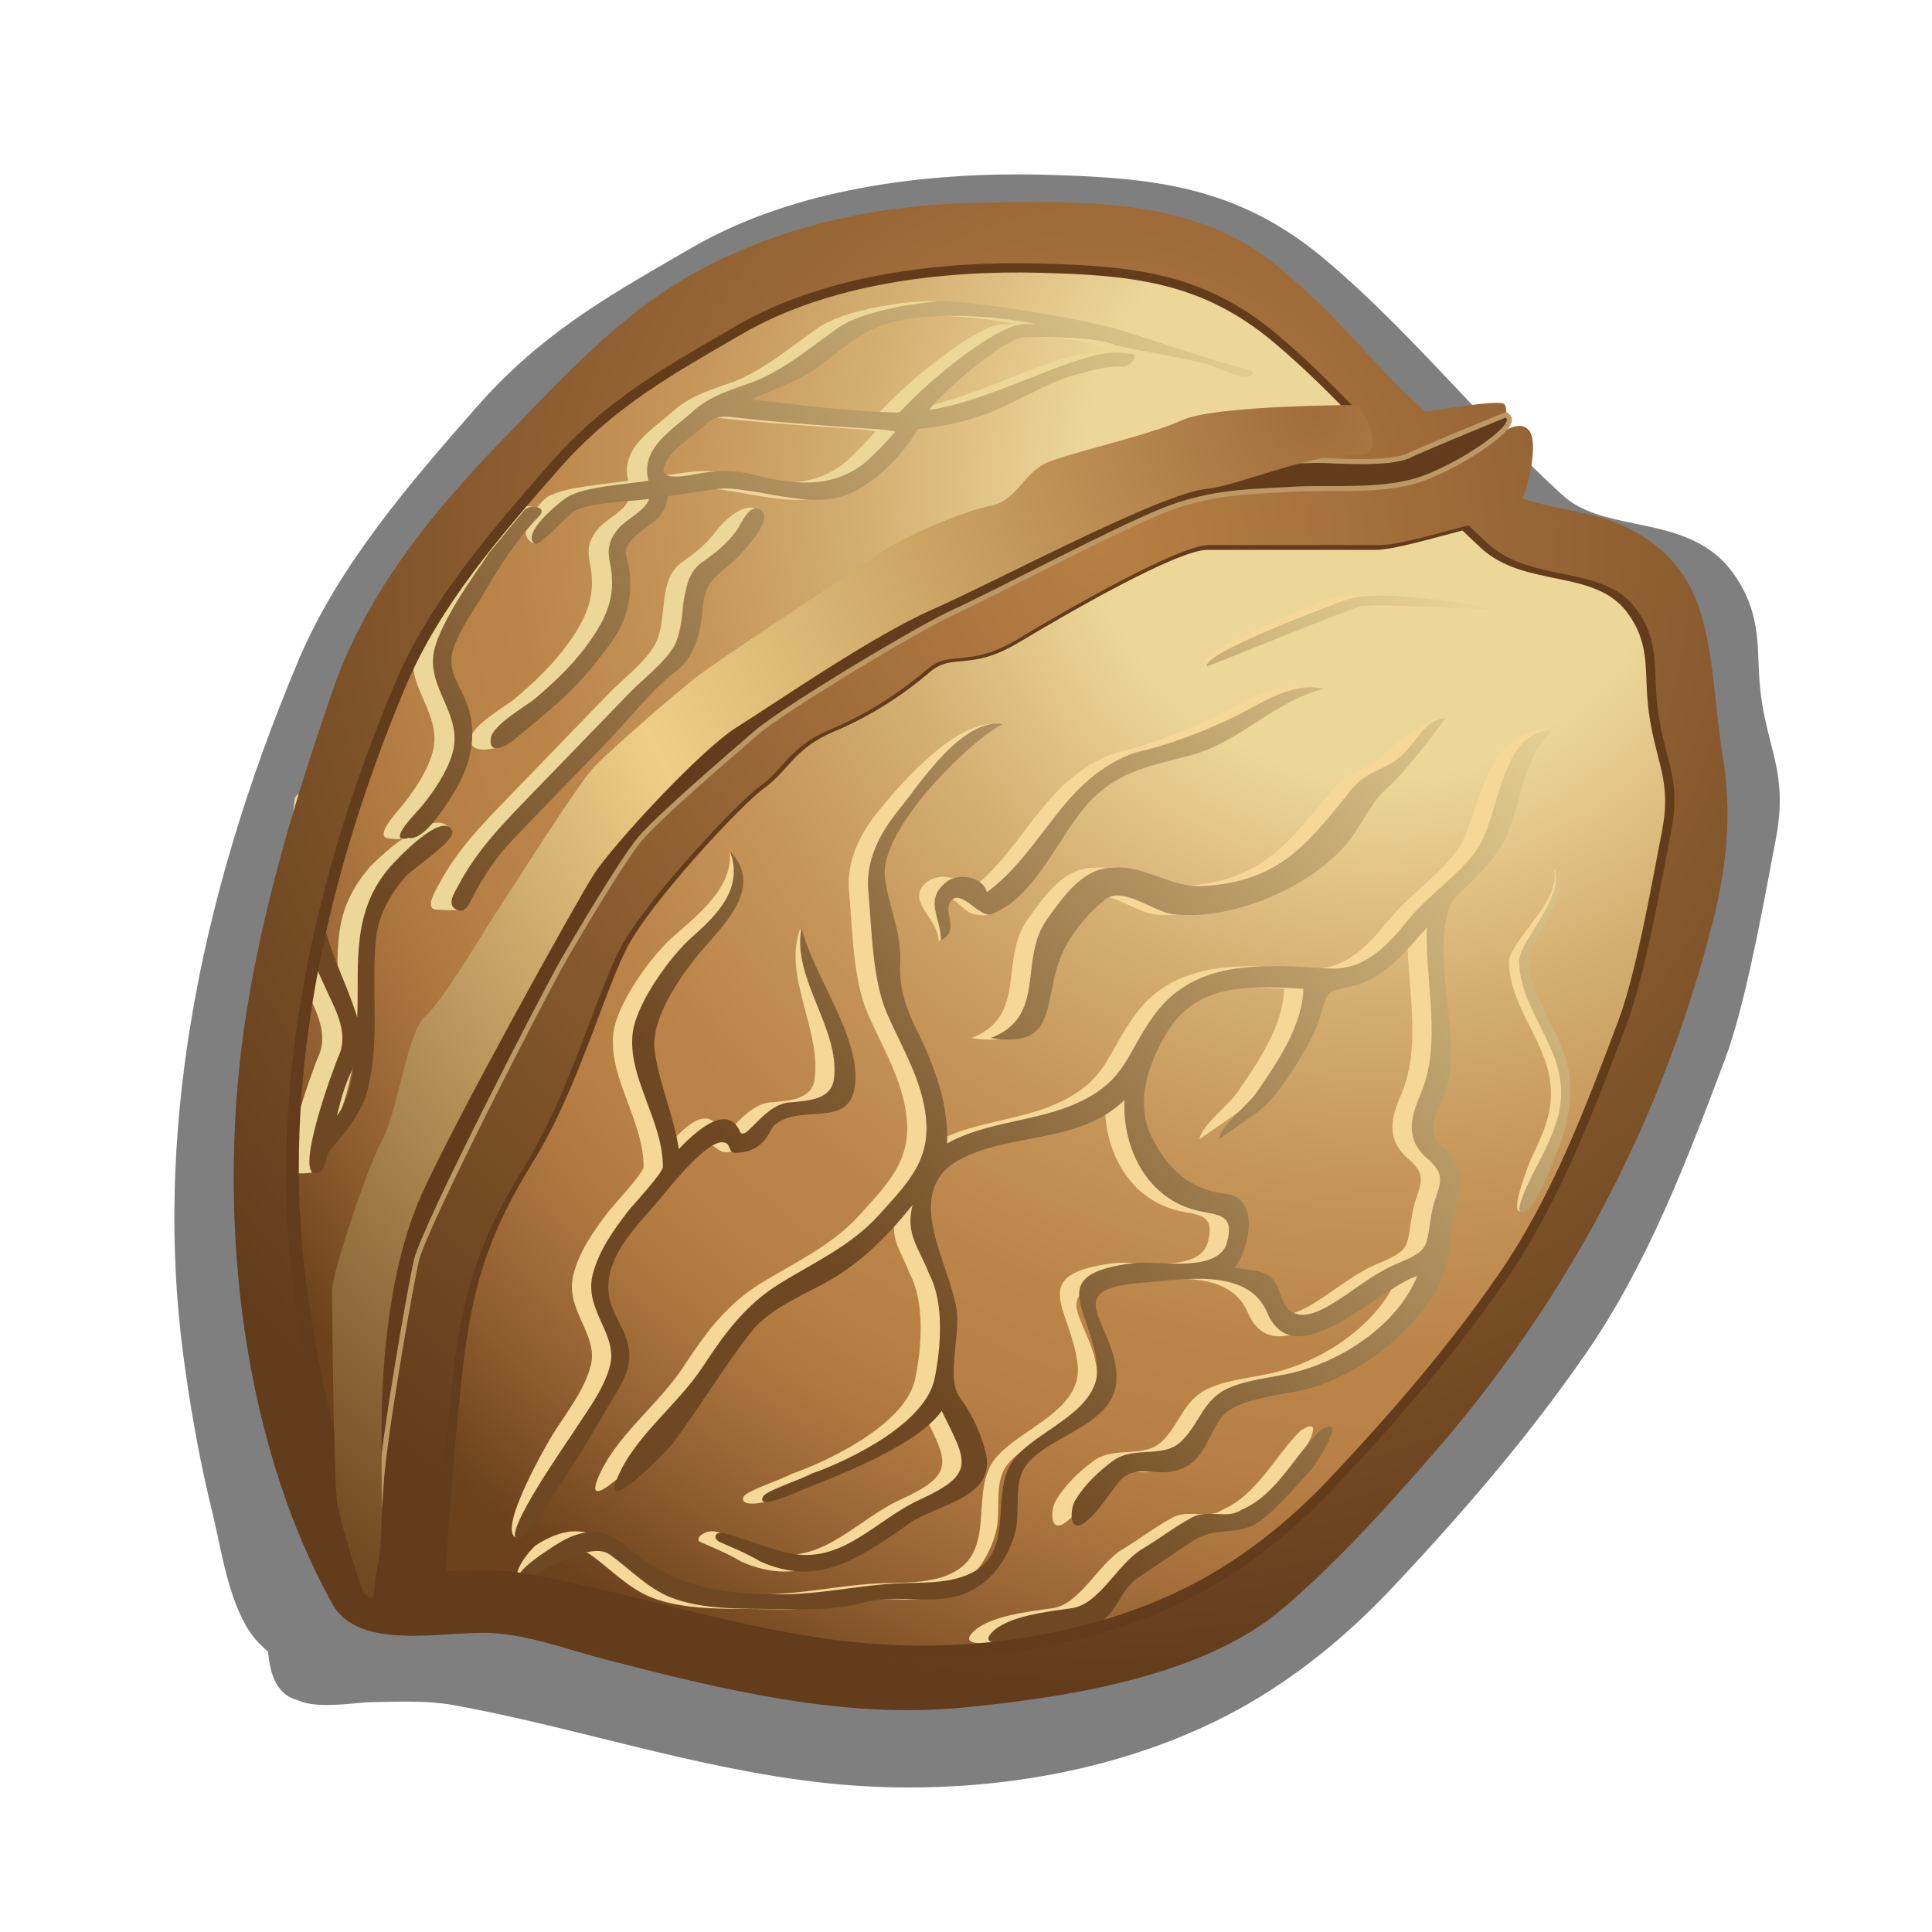
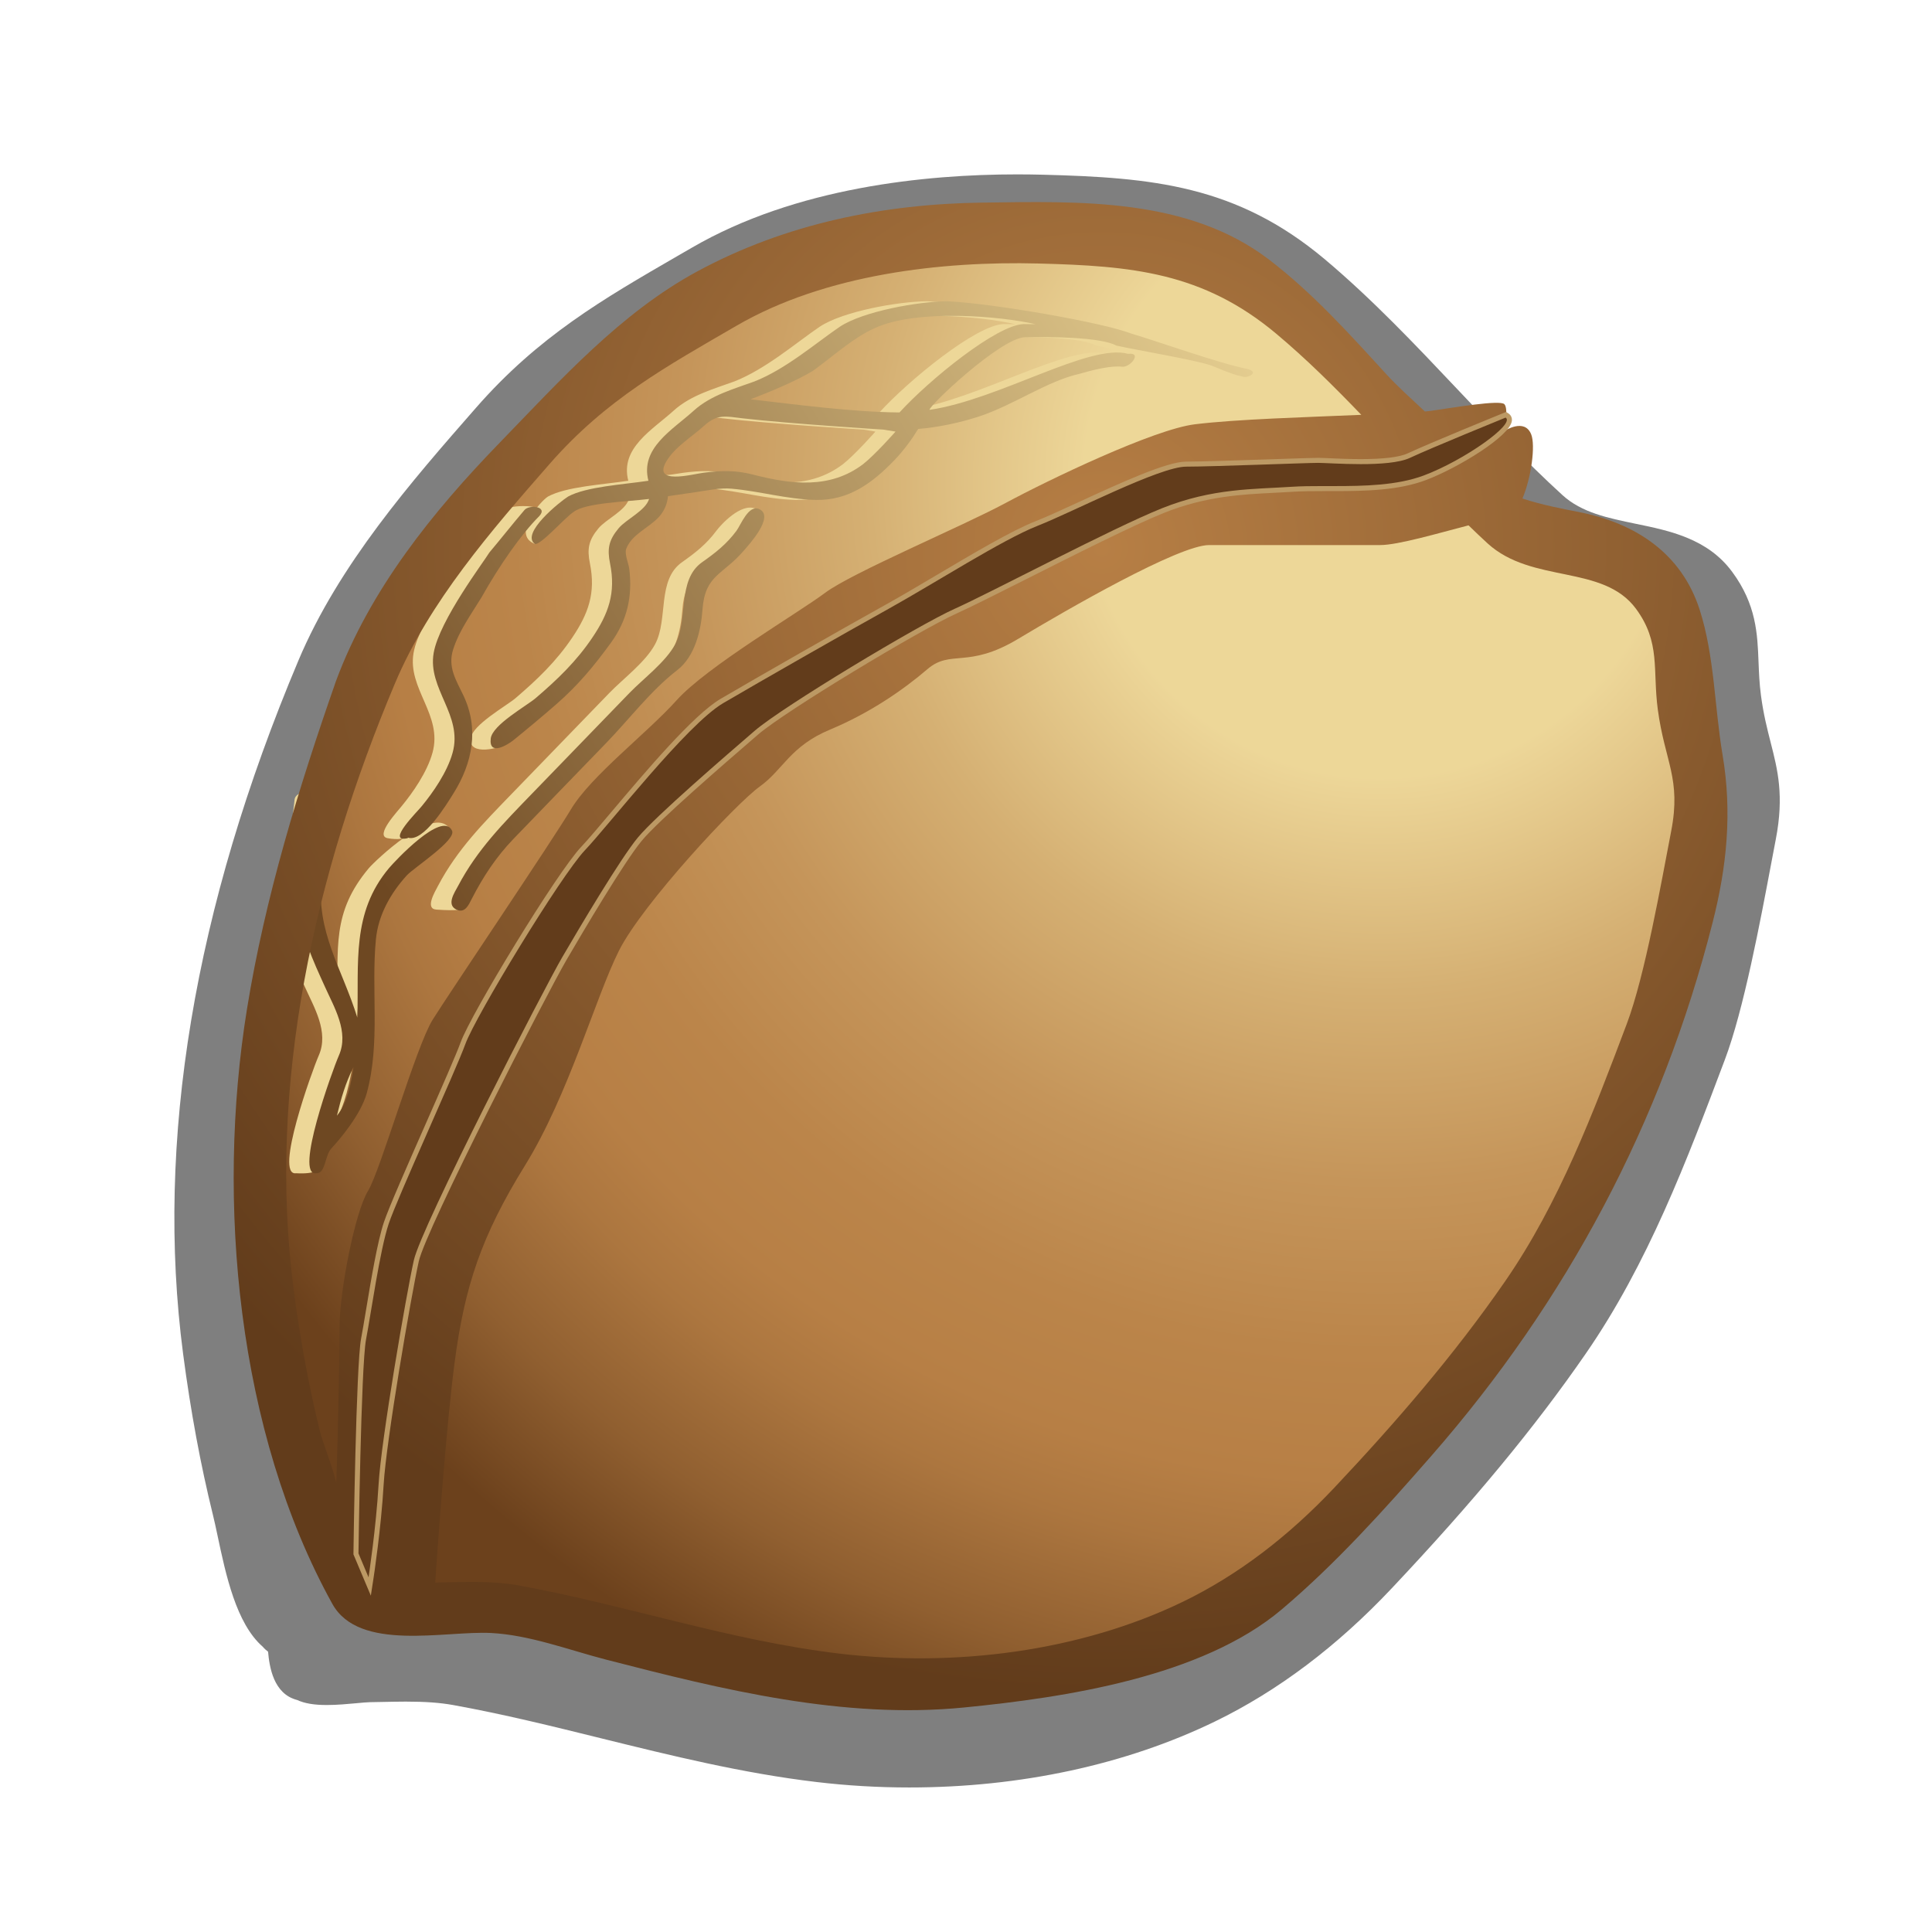
<svg xmlns="http://www.w3.org/2000/svg" version="1.1" id="Layer_1" x="0px" y="0px" width="192px" height="192px" viewBox="0 0 192 192" enable-background="new 0 0 192 192" xml:space="preserve">
  <defs>
    <filter id="Gaussian_Blur">
      <feGaussianBlur in="SourceGraphic" stdDeviation="8" />
    </filter>
    <filter id="Gaussian_Blur2">
      <feGaussianBlur in="SourceGraphic" stdDeviation="0.5" />
    </filter>
  </defs>
  <g id="XMLID_1_" opacity="0.5">
    <g>
      <g>
        <path d="M90.366,177.637c-3.099,0-6.216-0.183-9.261-0.547c-7.32-0.869-14.433-2.628-21.315-4.326     c-4.821-1.193-9.805-2.426-14.771-3.322c-1.296-0.231-2.745-0.338-4.689-0.338c-0.809,0-1.617,0.021-2.422,0.035l-1.128,0.021     c-0.339,0.006-0.814,0.053-1.348,0.103c-0.867,0.079-1.947,0.18-2.949,0.18c-1.273,0-2.209-0.157-2.956-0.501     c-2.362-0.6-2.753-3.314-2.887-4.798c-0.177-0.135-0.361-0.295-0.532-0.497c-2.641-2.307-3.667-7.155-4.497-11.077     c-0.161-0.754-0.307-1.441-0.448-2.006c-1.237-5.022-2.21-10.263-2.968-16.028c-2.766-21.114,1.091-44.295,11.463-68.901     c4.024-9.549,11.258-17.816,17.644-25.108c6.202-7.093,12.623-10.806,20.057-15.105l1.388-0.801     c10.359-6.026,23.294-7.291,32.324-7.291c0.871,0,1.732,0.011,2.578,0.032c10.857,0.282,19.221,1.047,27.963,8.367     c4.74,3.98,9.055,8.545,13.227,12.96c3.336,3.531,6.787,7.182,10.436,10.514c1.914,1.746,4.521,2.279,7.281,2.849     c3.352,0.688,7.154,1.469,9.59,4.784c2.393,3.243,2.508,6.153,2.615,8.968c0.043,1.052,0.084,2.138,0.24,3.304     c0.248,1.875,0.615,3.299,0.963,4.674c0.695,2.714,1.352,5.279,0.512,9.627l-0.428,2.252c-1.104,5.861-2.766,14.715-4.635,19.649     c-3.762,9.982-7.641,20.279-13.842,29.24c-5.047,7.307-11.168,14.71-19.262,23.292c-5.42,5.759-11.332,10.211-17.566,13.236     C111.898,175.371,101.395,177.637,90.366,177.637L90.366,177.637z" style="filter:url(#Gaussian_Blur)" />
      </g>
    </g>
  </g>
  <g id="XMLID_2_">
    <g>
      <g>
        <radialGradient id="SVGID_1_" cx="347.167" cy="-156.834" r="134.941" gradientTransform="matrix(1 0 0 -1 -210 -109)" gradientUnits="userSpaceOnUse">
          <stop offset="0.218" style="stop-color:#EDD798" />
          <stop offset="0.224" style="stop-color:#ECD597" />
          <stop offset="0.376" style="stop-color:#D5B073" />
          <stop offset="0.516" style="stop-color:#C5955A" />
          <stop offset="0.641" style="stop-color:#BB854A" />
          <stop offset="0.736" style="stop-color:#B77F45" />
          <stop offset="0.794" style="stop-color:#AC763F" />
          <stop offset="0.896" style="stop-color:#905F30" />
          <stop offset="1" style="stop-color:#6C411C" />
        </radialGradient>
        <path fill="url(#SVGID_1_)" d="M91.423,166.803c-2.757,0-5.53-0.162-8.239-0.486c-6.514-0.773-12.843-2.338-18.966-3.851     c-4.29-1.062-8.725-2.157-13.144-2.956c-1.153-0.205-2.442-0.299-4.172-0.299c-0.72,0-1.439,0.018-2.155,0.031l-1.004,0.019     c-0.303,0.005-0.724,0.046-1.199,0.091c-0.771,0.07-1.732,0.16-2.624,0.16c-1.133,0-1.966-0.14-2.63-0.445     c-2.102-0.533-2.45-2.95-2.568-4.27c-0.157-0.119-0.321-0.262-0.473-0.441c-2.351-2.053-3.263-6.366-4.001-9.855     c-0.143-0.672-0.272-1.284-0.398-1.786c-1.102-4.468-1.966-9.132-2.641-14.262c-2.46-18.786,0.971-39.414,10.2-61.307     c3.581-8.497,10.018-15.853,15.699-22.341c5.518-6.311,11.231-9.615,17.846-13.44l1.234-0.713     c9.217-5.362,20.728-6.487,28.762-6.487c0.774,0,1.541,0.01,2.294,0.029c9.66,0.251,17.102,0.931,24.881,7.445     c4.219,3.541,8.057,7.603,11.77,11.532c2.969,3.143,6.039,6.391,9.285,9.355c1.703,1.554,4.022,2.029,6.479,2.535     c2.983,0.612,6.366,1.307,8.534,4.257c2.127,2.885,2.229,5.474,2.326,7.98c0.039,0.936,0.076,1.902,0.215,2.939     c0.22,1.668,0.545,2.936,0.855,4.159c0.618,2.415,1.203,4.697,0.455,8.565l-0.38,2.004c-0.981,5.215-2.462,13.093-4.124,17.485     c-3.348,8.883-6.8,18.044-12.314,26.018c-4.492,6.501-9.938,13.088-17.141,20.727c-4.822,5.121-10.083,9.084-15.632,11.775     C110.582,164.787,101.236,166.803,91.423,166.803L91.423,166.803z" />
      </g>
    </g>
  </g>
-   <path fill="#F5D798" d="M51.281,152.813c0.84,0.574,5.566-9.273,6.25-10.5c1.676-3.004,3.955-5.306,3.844-7.53  c-0.11-2.222-1.812-3.931-2.094-6.095c-0.465-3.567,1.906-6.694,4.062-9.146c0.676-0.771,4.627-5.968,6.457-6.024  c1.018-0.033,1.536,0.983,2.242,0.982c3.032-0.004,2.488-2.225,2.962-2.646c2.808-2.494,8.269,0.91,8.09-5.148  c-0.158-4.561-2.444-10.023-3.552-14.455c-1.792,4.709,2.07,10.034,1.415,14.956c-0.239,2.052-2.44,2.149-4.066,2.326  c-1.964,0-3.193,1.661-4.495,2.858c-0.251,0.229-0.672,0.469-0.813-0.022c-1.381-2.957-4.049,0.253-5.208,1.465  c-0.508-3.335-2.783-6.117-3.231-9.405c-0.398-2.922,2.076-6.631,3.793-8.886c2.396-3.146,9.355-7.021,5.563-11.042  c0.458,3.625-3.101,6.385-5.625,8.604c-2.204,1.936-5.528,6.599-5.906,9.487c-0.58,4.423,3,8.747,2.99,13.367  c0,0.616-3.074,3.905-3.463,4.412c-1.449,1.886-2.903,3.928-3.505,6.269c-0.91,3.535,2.515,5.945,1.718,9.069  c-0.617,2.417-2.369,4.618-3.691,6.696C54.498,143.223,49.375,152.031,51.281,152.813 M141.68,114.219  c-1.797-1.472-1.246-2.814-0.387-4.604c1.061-2.208,2.213-4.592,2.041-6.989c-0.27-3.753-1.409-9.685,0.333-13.167  c2.129-2.165,3.483-3.882,4.625-6.792c1.283-3.274,2.831-7.717,5.677-10.135c-6.844-0.063-6.781,8.7-9.201,12.026  c-1.84,2.53-4.789,4.43-6.815,6.941c-2.029,2.513-4.283,4.944-7.772,4.748c-6.156-0.348-13.148-1.078-17.304,4.507  c-2.849,3.828-2.774,6.532-7.563,8.783c-4.104,1.93-8.639,1.855-12.479,4.047c0.151-3.868-1.079-7.503-2.75-10.916  c-1.153-2.352-2.668-4.322-2.546-6.973c0.145-3.145-0.378-5.561-0.756-8.569c-0.588-4.668,8.849-13.242,12.438-15.156  c-4.111-0.545-9.644,5.833-11.861,8.562c-1.859,2.287-3.272,5-2.989,8.036c0.342,3.672,0.394,8.817,1.879,12.2  c1.472,3.354,3.463,6.582,3.852,10.301c0.453,4.334-1.918,6.604-4.685,9.684c-2.718,3.025-6.412,4.693-9.814,6.787  c-3.433,2.111-5.535,5.005-7.706,8.32c-2.449,3.742-6.796,6.904-8.488,11.07c-1.629,4.014,5.034-2.816,5.504-3.451  c2.653-3.578,4.963-7.41,7.676-10.941c1.792-2.333,4.703-3.547,7.231-4.902c3.73-2,6.635-4.133,9.275-7.382  c-0.75,2.906,0.333,3.771,1.313,6.328c1.541,2.916,1.173,7.36,0.553,10.413c-1.029,5.063-10.432,8.875-12.198,9.434  c-1.059,0.608-4.519,1.688-4.854,2.295c-0.694,1.399,3.935,0.405,3.095-0.316c1.655-0.836,11.754-4.143,14.662-8.193  c2.476,5.047,3.487,6.225-2.188,8.821c-4.399,2.015-7.733,6.489-13.031,5.296c-2.012-0.451-4.099-1.829-5.26-2.107  c-1.161-0.277-2.222,0.721-1.601,1.012s2.558,1.033,4.074,1.951c5.478,2.424,9.235,0.066,14.427-3.528  c2.615-2.188,9.144-2.55,7.935-7.374c-0.465-1.855-2.203-7.924-2.335-13.778c-0.105-4.651-6.262-12.046-0.193-15.291  c5.027-2.688,11.765-1.491,16.337-5.896c-0.242,4.988,2.438,10.147,7.782,11.104c1.964,0.352,3.033,0.564,2.445,2.945  c-0.809,3.277-6.953,1.85-9.385,2.162c-8.775,1.126-4.27,4.383-3.584,10.033c0.559,4.594-5.719,6.398-8.134,9.317  c-2.637,3.188,0.065,8.884-3.99,11.257c-2.346,1.371-5.467,1.077-8.069,1.238c-3.798,0.234-7.375,1.069-11.23,1.069  c-6.269,0.002-10.596-0.921-15.387-5.064c-2.212-1.913-4.725-1.312-7.015,0.183c-0.417,0.271-2.328,2.515-1.767,3.256  c0.495,0.652,4.889-3.944,7.143-2.352c2.028,1.434,3.771,3.369,6.126,4.293c3.136,1.231,7.151,1.106,10.472,1.143  c2.881,0.031,5.86,0.148,8.663-0.646c3.409-0.967,7.125,0.47,10.415-1.047c2.417-1.112,4-3.45,4.658-5.973  c0.576-2.214-0.324-4.914,1.211-6.784c2.42-2.949,8.76-3.846,8.844-8.423c0.103-5.433-6.047-8.869,2.435-9.541  c4.175-0.331,10.632-1.582,12.554,2.97c2.758,6.527,11.235-2.587,14.914-3.652c-2.015,4.901-7.541,8.504-12.539,9.649  c-2.062,0.474-4.215,0.632-6.181,1.472c-2.541,1.088-2.877,3.454-4.672,5.247c-1.865,1.865-4.729,0.433-6.886,2.023  c-1.413,1.045-2.788,2.356-3.706,3.87c-0.584,0.964-0.656,3.505,1.053,2.144c1.353-1.075,2.22-2.71,3.336-4.003  c1.468-1.697,3.384-0.566,5.41-1.013c2.961-0.65,3.146-3.162,4.674-5.271c1.539-2.12,6.67-2.265,9.123-3.038  c4.701-1.482,9.08-4.798,11.822-8.914c1.272-1.912,1.743-3.82,1.868-6.08C142.402,119.908,144.504,116.527,141.68,114.219   M140.41,120.311c-0.707,3.586,0.014,3.82-3.516,5.283c-2.484,1.029-4.549,2.932-6.869,4.238c-2.012,1.134-3.9,1.395-4.646-1.08  c-0.82-2.716-2.178-2.331-4.609-2.783c1.465-1.763,2.588-6.939-0.86-7.322c-3.521-0.39-5.847-2.502-7.416-5.75  c-1.668-3.451-0.191-7.539,1.729-10.551c3.047-4.771,8.447-4.346,13.391-4.086c-0.106,3.719-2.612,7.33-4.645,10.303  c-0.902,1.321-3.408,3.104-3.779,4.633c-0.014,0.056,3.5-2.385,3.945-2.738c1.973-1.575,3.568-4.279,4.83-6.445  c0.568-0.975,0.992-1.979,1.328-3.054c0.941-3.004,0.553-2.188,3.533-3.05c3.066-0.889,5.033-3.452,7.059-5.735  c-0.197,5.427,1.555,11.493-0.65,16.615c-1.077,2.506-1.452,4.539,0.777,6.43C142.133,117.016,140.852,118.064,140.41,120.311   M154.583,104.083c-1.457-3.179-3.833-7.239-3.083-9.458c0.494-1.46,4.811-6.709,2.916-8.208c0.875,2.969-4.488,7.194-4.457,9.229  c0.064,4.235,3.473,7.584,4.076,11.704c0.418,2.859-0.582,5.144-1.787,7.611c-0.248,0.508-1.999,4.954-1.331,5.372  c1.028,0.644,2.063-3.925,2.317-4.522C154.918,111.869,156.458,108.173,154.583,104.083z M143.469,71.313  c-1.955,0.131-4.744,2.535-6.006,3.707c-1.656,1.541-3.488,1.503-5.008,3.376c-4.447,5.481-7.178,9.246-14.908,9.664  c-3.137,0.17-5.834-2.154-8.84-1.817c-3.01-0.058-5.021,2.965-6.568,5.114c-2.887,4.01,0.039,9.67-5.603,11.8  c7.353,1.188,4.808-4.416,7.526-9.241c0.942-1.673,2.377-3.391,3.903-4.559c1.72-1.315,4.897,1.343,6.793,1.51  c5.662,0.609,13.066-2.467,16.854-6.664c1.746-1.934,2.496-4.313,4.533-6.072C137.428,77.1,143.668,71.264,143.469,71.313z   M92.072,87.697c-2.185,1.806,1.229,3.616,1.209,5.834c2.022-1.009-0.917-3.103,0.156-4.281c1.004-0.931,2.427,1.723,3.594,1.625  c4.219,1.063,6.336-8.127,9.486-11.357c2.965-3.041,6.143-3.43,9.998-4.484c4.748-1.298,8.239-5.34,13.073-6.576  c-3.287-0.805-6.592,1.763-9.399,3.051c-3.078,1.411-6.033,2.549-9.344,3.297c-7.267,2.649-8.933,9.565-14.682,13.86  C95.706,87.044,93.23,86.704,92.072,87.697 M133.357,60.238c2.215-0.254,8.102,0.262,13.158,0.311  c-7.433-1.507-12.646-1.6-14.271-1.062c-1.436,0.474-14.666,5.732-12.447,6.779C120.223,66.467,132.348,60.432,133.357,60.238z   M129.207,142.212c-2.518,2.519-4.326,6.404-7.764,7.839c-1.301,0.946-3.338-0.086-4.892,0.749  c-1.721,0.925-3.309,2.156-4.987,3.159c-2.4,1.432-4.215,5.452-6.937,5.859c-2.205,0.33-6.541,0.728-8.084,2.539  c-1.617,1.896,5.588,0.428,6.095,0.314c1.768-0.395,4.172-0.673,5.508-2.048c1.139-1.171,1.592-2.88,3.006-3.81  c1.904-1.25,3.756-2.578,5.682-3.795c2.184-1.379,4.566-0.252,6.752-2.057c1.729-1.426,3.215-3.179,4.738-4.813  C128.775,145.668,132.359,140.102,129.207,142.212" />
  <linearGradient id="SVGID_2_" gradientUnits="userSpaceOnUse" x1="295.499" y1="-238.07" x2="367.249" y2="-177.82" gradientTransform="matrix(1 0 0 -1 -210 -109)">
    <stop offset="0" style="stop-color:#6E4822" />
    <stop offset="1" style="stop-color:#EDD798" />
  </linearGradient>
-   <path fill="url(#SVGID_2_)" d="M51.391,152.923c0.84,0.574,7.416-10.317,8.1-11.544c1.676-3.004,3.162-4.652,3.051-6.879  c-0.11-2.223-1.759-3.711-2.042-5.875c-0.465-3.568,2.604-6.633,4.76-9.083c0.676-0.771,4.627-5.968,6.457-6.024  c1.018-0.033,0.596,1.045,1.301,1.045c3.032-0.004,3.429-2.287,3.902-2.707c2.808-2.496,8.269,0.908,8.09-5.149  c-0.158-4.562-4.247-10.056-5.354-14.486c-1,4.998,3.873,10.065,3.218,14.987c-0.239,2.052-2.44,2.148-4.066,2.326  c-1.964,0-3.193,1.662-4.495,2.857c-0.251,0.23-0.672,0.469-0.813-0.021c-1.381-2.957-4.88,0.615-6.039,1.826  c-0.508-3.334-1.952-6.479-2.4-9.768c-0.398-2.922,2.076-6.631,3.793-8.886c2.396-3.146,7.438-7.021,3.646-11.042  c1.477,3.692-1.184,6.385-3.708,8.604c-2.204,1.936-5.528,6.599-5.906,9.487c-0.58,4.423,3,8.747,2.99,13.367  c0,0.616-3.074,3.905-3.463,4.412c-1.449,1.886-2.903,3.928-3.505,6.269c-0.91,3.535,2.515,5.945,1.718,9.069  c-0.617,2.417-2.369,4.618-3.691,6.696C56.415,143.223,49.898,152.495,51.391,152.923 M143.598,114.219  c-1.798-1.472-1.246-2.814-0.387-4.604c1.061-2.208,1.094-4.551,0.922-6.947c-0.27-3.753-1.512-9.728,0.229-13.21  c2.131-2.165,4.457-4.032,5.598-6.942c1.283-3.274,1.579-7.563,4.426-9.981c-5.427,0-5.279,8.698-7.699,12.023  c-1.84,2.53-4.789,4.43-6.815,6.941c-2.029,2.513-4.284,4.944-7.774,4.748c-6.154-0.348-13.147-1.078-17.303,4.507  c-2.848,3.828-2.773,6.532-7.563,8.783c-4.104,1.93-9.272,1.912-13.112,4.104c0.151-3.869-1.205-7.578-2.875-10.99  c-1.153-2.351-1.91-4.305-1.787-6.955c0.145-3.145-1.137-5.483-1.515-8.492c-0.588-4.668,8.128-13.35,11.717-15.265  c-4.11-0.545-8.163,5.865-10.38,8.593c-1.859,2.287-3.272,5-2.989,8.036c0.342,3.672,0.394,8.817,1.879,12.2  c1.472,3.354,3.463,6.582,3.852,10.301c0.453,4.334-1.918,6.604-4.685,9.684c-2.718,3.025-6.412,4.693-9.814,6.787  c-3.433,2.111-5.535,5.005-7.706,8.32c-2.449,3.742-6.796,6.904-8.488,11.07c-1.629,4.014,5.034-2.816,5.504-3.451  c2.653-3.578,4.963-7.41,7.676-10.941c1.792-2.333,4.703-3.547,7.231-4.902c3.73-2,6.312-4.633,8.952-7.882  c-0.75,2.906,0.656,4.271,1.637,6.828c1.541,2.916,1.173,7.36,0.553,10.413c-1.029,5.063-10.432,8.875-12.198,9.434  c-1.059,0.608-4.519,1.688-4.854,2.295c-0.694,1.399,3.059-0.35,3.095-0.316c1.655-0.836,11.754-4.143,14.662-8.193  c2.476,5.047,3.487,6.225-2.188,8.821c-4.399,2.015-7.733,6.489-13.031,5.296c-2.012-0.451-5.146-1.665-6.307-1.943  c-1.161-0.277-1.175,0.558-0.554,0.848c0.621,0.291,2.558,1.033,4.074,1.951c5.478,2.424,9.235,0.066,14.427-3.528  c2.615-2.188,9.145-2.55,7.936-7.374c-0.465-1.855-1.368-3.811-2.518-5.336c-1.417-1.883-0.046-5.947-0.326-8.516  c-0.503-4.625-5.754-11.974,0.315-15.219c5.026-2.689,11.765-1.492,16.338-5.896c-0.242,4.99,2.438,10.148,7.782,11.104  c1.963,0.353,3.033,0.563,2.445,2.945c-0.809,3.276-6.953,1.85-9.385,2.162c-8.775,1.126-4.271,4.383-3.584,10.034  c0.559,4.593-5.72,6.397-8.135,9.316c-2.637,3.188,0.064,8.885-3.99,11.256c-2.345,1.372-5.467,1.078-8.069,1.239  c-3.798,0.235-7.375,1.069-11.23,1.069c-6.269,0.002-10.796-0.786-15.588-4.932c-2.212-1.912-4.524-1.445-6.814,0.049  c-0.417,0.271-4.175,2.612-3.614,3.354c0.495,0.652,6.736-4.043,8.991-2.449c2.028,1.434,3.771,3.369,6.126,4.293  c3.136,1.231,7.151,1.106,10.472,1.143c2.881,0.031,5.86,0.148,8.663-0.646c3.409-0.967,7.125,0.47,10.415-1.047  c2.417-1.112,4-3.451,4.658-5.974c0.578-2.213-0.322-4.913,1.211-6.783c2.422-2.949,8.761-3.846,8.846-8.423  c0.102-5.433-6.049-8.869,2.433-9.541c4.175-0.331,10.632-1.582,12.554,2.97c2.758,6.527,11.236-2.587,14.914-3.652  c-2.015,4.901-7.541,8.504-12.539,9.649c-2.062,0.474-4.215,0.632-6.18,1.472c-2.542,1.088-2.878,3.454-4.672,5.247  c-1.865,1.865-4.73,0.433-6.885,2.023c-1.415,1.045-2.789,2.356-3.707,3.87c-0.585,0.964-0.656,3.505,1.053,2.144  c1.352-1.075,2.219-2.71,3.335-4.003c1.468-1.698,3.384-0.566,5.411-1.014c2.96-0.649,3.145-3.161,4.673-5.271  c1.539-2.12,6.671-2.265,9.124-3.039c4.7-1.481,9.08-4.797,11.821-8.913c1.272-1.912,1.744-3.82,1.87-6.08  C144.32,119.908,146.421,116.527,143.598,114.219 M142.327,120.311c-0.706,3.586,0.015,3.82-3.515,5.283  c-2.484,1.029-4.551,2.932-6.871,4.238c-2.012,1.134-3.898,1.395-4.646-1.08c-0.819-2.716-2.177-2.331-4.608-2.783  c1.465-1.763,2.588-6.939-0.86-7.322c-3.521-0.39-5.847-2.502-7.417-5.75c-1.668-3.451-0.191-7.539,1.73-10.551  c3.047-4.771,8.447-4.346,13.392-4.086c-0.108,3.719-2.614,7.33-4.646,10.303c-0.902,1.321-3.408,3.104-3.779,4.633  c-0.015,0.056,3.5-2.385,3.945-2.738c1.973-1.575,3.568-4.279,4.83-6.445c0.568-0.975,0.991-1.979,1.327-3.054  c0.94-3.004,0.554-2.188,3.534-3.05c3.066-0.889,5.031-3.452,7.059-5.735c-0.197,5.427,1.555,11.493-0.65,16.615  c-1.077,2.506-1.452,4.539,0.777,6.43C144.051,117.016,142.77,118.064,142.327,120.311 M155.04,103.705  c-1.457-3.178-3.696-6.986-2.946-9.205c0.493-1.46,4.301-6.501,2.406-8c0.875,2.969-3.563,7.027-3.531,9.063  c0.063,4.234,3.473,7.585,4.076,11.703c0.418,2.86-0.583,5.145-1.787,7.611c-0.248,0.508-2.818,5.127-2.15,5.546  c1.029,0.642,2.883-4.099,3.138-4.694C155.928,111.785,156.916,107.796,155.04,103.705 M143.613,71.36  c-1.954,0.131-2.971,2.487-4.232,3.659c-1.656,1.541-3.488,1.503-5.009,3.376c-4.446,5.481-7.177,9.246-14.907,9.664  c-3.138,0.17-5.834-2.154-8.84-1.817c-3.01-0.058-5.021,2.965-6.568,5.114c-2.889,4.01,0.039,9.671-5.604,11.8  c7.354,1.189,4.809-4.416,7.527-9.241c0.941-1.673,2.377-3.391,3.903-4.559c1.72-1.315,4.898,1.343,6.793,1.51  c5.662,0.609,13.065-2.467,16.855-6.664c1.745-1.934,2.495-4.313,4.532-6.072C139.346,77.1,143.814,71.312,143.613,71.36   M93.989,87.697c-2.185,1.806-0.461,3.525-0.481,5.743c2.022-1.009,0.006-2.831,1.079-4.01c1.004-0.931,2.622,1.558,3.789,1.46  c4.542-1.51,6.91-8.143,10.062-11.373c2.965-3.041,6.143-3.43,9.998-4.484c4.746-1.298,8.238-5.34,13.073-6.576  c-3.286-0.805-6.593,1.763-9.401,3.051c-3.076,1.411-6.032,2.549-9.344,3.297c-7.265,2.649-8.932,9.565-14.681,13.86  C97.623,87.044,95.147,86.704,93.989,87.697 M135.275,60.238c2.215-0.254,8.102,0.262,13.156,0.311  c-7.432-1.507-12.644-1.6-14.271-1.062c-1.437,0.474-14.806,5.463-14.202,6.742C119.982,66.278,134.266,60.432,135.275,60.238z   M131.125,142.212c-2.518,2.519-4.327,6.404-7.766,7.839c-1.301,0.946-3.336-0.086-4.891,0.749c-1.72,0.925-3.308,2.156-4.988,3.159  c-2.398,1.432-4.213,5.452-6.936,5.859c-2.205,0.33-6.54,0.728-8.085,2.539c-1.614,1.896,5.59,0.428,6.095,0.314  c1.77-0.395,4.172-0.673,5.508-2.048c1.14-1.171,1.594-2.88,3.008-3.81c1.904-1.25,3.756-2.578,5.682-3.795  c2.184-1.379,4.566-0.252,6.752-2.057c1.729-1.426,3.214-3.179,4.737-4.813C130.691,145.668,134.275,140.102,131.125,142.212" />
  <path fill="#EDD798" d="M38.515,83.297c3.987,0.762,4.822-3.615,5.485-4.672c1.896-3.021,2.09-6.258,0.5-9.583  c-0.729-1.525-1.551-2.549-1-4.292c0.601-1.901,1.728-2.565,2.75-4.25c1.747-3.122,5.484-7.654,7.25-9.417  c0.929-0.997-2.94-0.955-3.379-0.397c-1.192,1.395-2.401,2.935-3.491,4.226c-0.442,0.773-4.961,6.718-5.53,9.969  c-0.627,3.582,2.924,6.171,1.88,9.927c-0.542,1.951-1.967,3.971-3.042,5.279C39.584,80.555,37.203,83.047,38.515,83.297z   M44.641,82.297c-1.609-2.297-7.439,3.331-7.976,3.968c-3.755,4.463-3.003,7.977-3.165,13.422  c-1.526-4.931-3.666-6.993-3.078-12.345c0.227-2.069,0.93-4.165,1.266-6.219c0.069-0.422,1.038-1.172,1.109-1.594  c0.201-1.179-3.308-1.291-3.517-0.104c-0.336,3.526-1.189,6.976-1.347,10.534c-0.184,2.75,1.238,5.605,2.33,8.043  c0.94,2.101,2.447,4.538,1.417,6.886c-0.65,1.482-4.456,12.008-2.262,11.709c4.066,0.215,1.778-1.967,2.52-2.691  c0.768-0.831,1.929-3.133,2.514-5.284c1.367-5.026,0.996-10.172,1.486-15.263c0.232-2.411,1.079-4.563,2.688-6.328  C39.328,86.264,45.25,83.167,44.641,82.297z M75.063,50.542c-1.438-0.583-3.434,1.614-3.875,2.211  c-0.97,1.312-2.089,2.19-3.402,3.112c-2.525,1.771-1.354,5.674-2.682,8.157c-0.949,1.774-3.172,3.423-4.543,4.839  c-3.225,3.331-6.45,6.661-9.672,9.994c-2.816,2.913-5.458,5.559-7.371,9.202c-0.326,0.621-1.301,2.258-0.155,2.338  c4.201,0.292,2.421-0.554,2.717-1.13c1.131-2.205,1.234-4.115,2.949-5.894c3.07-3.186,6.149-6.363,9.227-9.542  c2.263-2.338,4.454-5.233,7.038-7.221c1.775-1.365,2.373-3.938,2.521-6.042c0.258-3.474,2.021-3.395,4.141-5.885  C72.431,54.123,77.274,51.44,75.063,50.542z M121.982,36.672c-2.879-0.574-9.065-2.797-11.561-3.523  c-2.742-1.087-13.714-2.996-18.267-3.211c-2.931,0.021-8.385,1.008-10.685,2.526c-2.379,1.617-5.366,4.216-8.492,5.444  c-1.924,0.708-4.306,1.342-6.01,2.884c-2.161,1.956-5.364,3.73-4.528,6.985c-2.529,0.382-6.169,0.582-7.983,1.57  c-0.774,0.483-3.583,3.736-1.374,4.673c0.582,0.132,1.084-2.612,1.931-3.15c1.178-0.907,5.18-0.995,7.492-1.283  c-0.347,1.171-2.275,2.006-3.034,2.922c-0.986,1.184-1.136,2.046-0.845,3.487c0.592,2.931-0.152,4.989-1.765,7.38  c-1.587,2.353-3.45,4.141-5.619,5.998c-0.907,0.777-4.317,2.661-4.472,4.022c-0.205,1.798,2.997,0.95,3.541,0.509  c1.439-1.167,1.574-2.695,2.97-3.915c2.172-1.896,4.225-3.775,5.889-6.07c1.626-2.242,2.171-4.659,1.828-7.406  c-0.06-0.477-0.197-1.661-0.016-2.141c0.55-1.456,1.51-1.919,2.495-2.994c0.521-0.569,1.537-1.36,1.599-2.131  c0.951-0.141,1.208-0.22,2.16-0.356c1.121-0.161,2.323-0.43,3.463-0.329c2.828,0.249,5.436,1.043,8.338,1.116  c3.295,0.083,5.665-1.669,7.895-3.997c0.892-0.942,1.682-2.012,2.319-3.056c1.941-0.154,4.069-0.599,5.991-1.221  c3.394-1.099,6.838-3.533,9.948-4.234c1.613-0.463,3.221-0.848,4.32-0.729c0.799,0.111,2.063-1.456,0.604-1.279  c-3.857-1.07-12.783,4.542-19.739,5.568c-0.034-0.438,6.989-7.056,9.419-7.213c2.487-0.069,7.646-0.019,9.138,0.821  c2.278,0.506,7.717,1.397,9.428,1.976c0.301,0.087,1.966,0.885,3.119,1.105C121.964,37.627,123.215,37.005,121.982,36.672   M83.777,46.125c-3.263,2.48-7.101,2.035-10.955,1.036c-1.709-0.443-3.214-0.407-4.948-0.173c-1.163,0.158-4.09,0.896-2.703-1.458  c0.846-1.434,1.582-2.11,2.798-3.215c1.318-1.198,2.133-0.941,3.856-0.741c4.633,0.537,13.983,1.12,13.983,1.12l1.189,0.197  C86.999,42.892,84.959,45.199,83.777,46.125 M99.743,32.206c-2.685,0.064-9.456,5.596-12.352,8.783  c-4.709-0.038-10.335-0.795-14.8-1.308c1.99-0.756,4.614-1.864,6.178-2.817c1.621-1.134,4.013-3.315,6.139-4.245  c4.199-1.958,12.676-1.185,15.988-0.4C100.469,32.221,100.035,32.209,99.743,32.206" />
  <linearGradient id="SVGID_3_" gradientUnits="userSpaceOnUse" x1="247.065" y1="-195.553" x2="339.815" y2="-139.053" gradientTransform="matrix(1 0 0 -1 -210 -109)">
    <stop offset="0" style="stop-color:#6E4822" />
    <stop offset="1" style="stop-color:#EDD798" />
  </linearGradient>
  <path fill="url(#SVGID_3_)" d="M40.543,83.245c1.552,0.493,3.856-3.337,4.52-4.394c1.896-3.021,2.57-6.433,0.98-9.758  c-0.729-1.525-1.563-2.799-1.012-4.541c0.601-1.901,1.811-3.524,2.833-5.208c1.747-3.122,3.955-6.284,5.721-8.046  c0.929-0.997-1.026-1.168-1.465-0.611c-1.192,1.395-2.401,2.935-3.491,4.226c-0.442,0.773-4.961,6.718-5.53,9.969  c-0.627,3.582,2.924,6.171,1.88,9.927c-0.542,1.951-1.967,3.971-3.042,5.279c-0.354,0.468-3.674,3.718-1.423,3.21 M44.914,82.532  c-0.982-2.008-5.712,3.095-6.249,3.733c-3.755,4.463-2.99,9.428-3.151,14.874c-1.526-4.93-4.139-8.537-3.551-13.889  c0.227-2.069,0.532-4.13,0.868-6.185c0.069-0.422,0.14-0.843,0.211-1.265c0.201-1.179-1.552-1.561-1.761-0.374  c-0.336,3.526-1.189,6.976-1.347,10.534c-0.184,2.75,1.238,5.605,2.33,8.043c0.94,2.101,2.447,4.538,1.417,6.886  c-0.65,1.482-4.456,12.008-2.262,11.709c0.982,0.049,0.819-1.796,1.56-2.521c0.768-0.831,2.888-3.304,3.473-5.455  c1.367-5.026,0.415-10.185,0.906-15.275c0.232-2.411,1.463-4.588,3.071-6.354C41.131,86.226,45.434,83.458,44.914,82.532   M33.482,110.876c0.411-1.724,0.857-3.249,1.643-4.827C34.884,107.675,34.548,109.561,33.482,110.876 M75.472,50.605  c-1.077-0.519-1.843,1.551-2.285,2.148c-0.97,1.312-2.089,2.19-3.402,3.112c-2.525,1.771-1.354,5.674-2.682,8.157  c-0.949,1.774-3.172,3.423-4.543,4.839c-3.225,3.331-6.45,6.661-9.672,9.994c-2.816,2.913-5.458,5.559-7.371,9.202  c-0.326,0.621-1.191,1.842-0.155,2.338c0.853,0.406,1.222-0.484,1.518-1.061c1.131-2.205,2.433-4.185,4.147-5.963  c3.07-3.186,6.149-6.363,9.227-9.542c2.263-2.338,4.454-5.233,7.038-7.221c1.775-1.365,2.373-3.938,2.521-6.042  c0.258-3.474,2.021-3.395,4.141-5.885C74.431,54.123,76.997,51.336,75.472,50.605 M123.982,36.672  c-2.879-0.574-9.065-2.797-11.561-3.523c-2.742-1.087-13.714-2.996-18.267-3.211c-2.931,0.021-8.385,1.008-10.685,2.526  c-2.379,1.617-5.366,4.216-8.492,5.444c-1.924,0.708-4.306,1.342-6.01,2.884c-2.161,1.956-5.364,3.73-4.528,6.985  c-2.529,0.382-6.169,0.582-7.983,1.57c-0.774,0.483-4.772,3.678-3.291,4.71c0.582,0.132,3-2.649,3.848-3.188  c1.178-0.907,5.18-0.995,7.492-1.283c-0.347,1.171-2.275,2.006-3.034,2.922c-0.986,1.184-1.136,2.046-0.845,3.487  c0.592,2.931-0.152,4.989-1.765,7.38c-1.587,2.353-3.45,4.141-5.619,5.998c-0.907,0.777-4.317,2.661-4.472,4.022  c-0.205,1.798,1.708,0.607,2.251,0.167c1.439-1.167,2.864-2.353,4.26-3.572c2.172-1.896,3.768-3.82,5.433-6.114  c1.626-2.242,2.162-4.621,1.819-7.368c-0.06-0.477-0.485-1.478-0.303-1.958c0.55-1.456,2.264-2.096,3.248-3.17  c0.521-0.569,0.842-1.296,0.904-2.067c0.951-0.141,1.902-0.283,2.854-0.419c1.121-0.161,2.323-0.43,3.463-0.329  c2.828,0.249,5.436,1.043,8.338,1.116c3.295,0.083,5.665-1.669,7.895-3.997c0.892-0.942,1.682-2.012,2.319-3.056  c1.941-0.154,4.069-0.599,5.991-1.221c3.393-1.099,6.838-3.533,9.946-4.234c1.615-0.463,3.222-0.848,4.32-0.729  c0.799,0.111,2.064-1.456,0.605-1.279c-3.857-1.07-12.783,4.542-19.739,5.568c-0.034-0.438,6.989-7.056,9.419-7.213  c2.487-0.069,7.645-0.019,9.139,0.821c2.277,0.506,7.717,1.397,9.426,1.976c0.302,0.087,1.967,0.885,3.119,1.105  C123.964,37.627,125.215,37.005,123.982,36.672 M85.777,46.125c-3.263,2.48-7.101,2.035-10.955,1.036  c-1.709-0.443-3.214-0.407-4.948-0.173c-1.163,0.158-5.041,1.217-3.654-1.136c0.846-1.434,2.533-2.432,3.749-3.536  c1.318-1.198,2.133-0.941,3.856-0.741c4.633,0.537,13.983,1.12,13.983,1.12l1.189,0.197C88.999,42.892,86.959,45.199,85.777,46.125   M101.743,32.206c-2.685,0.064-9.456,5.596-12.352,8.783c-4.709-0.038-10.335-0.795-14.8-1.308c1.99-0.756,4.614-1.864,6.178-2.817  c1.621-1.134,4.013-3.315,6.139-4.245c4.199-1.958,12.676-1.185,15.988-0.4C102.469,32.221,102.035,32.209,101.743,32.206" />
-   <path fill="#623C1B" d="M170.186,75.167c-0.787-4.668-0.785-9.668-2.237-14.195c-1.778-5.535-6.296-8.466-11.767-9.547  c-1.586-0.314-3.646-0.693-5.57-1.333c0.875-2.071,1.285-5.207,0.857-6.272c-0.656-1.641-2.626-0.328-2.626-0.328  s0.431-2.184,0-2.625c-0.431-0.441-4.922,0.328-7.216,0.656c-0.143,0.021-0.33,0.041-0.561,0.061  c-1.351-1.268-2.709-2.485-3.764-3.639c-3.595-3.934-7.209-7.948-11.453-11.201c-7.939-6.081-18.529-5.724-28.113-5.591  c-9.54,0.131-19.144,2.019-27.859,6.739c-7.494,4.059-13.375,10.634-19.312,16.752c-6.559,6.758-12.693,14.379-16.002,23.295  c-3.654,10.46-6.934,21.125-8.707,32.083c-3.04,18.781-0.953,41.387,8.349,58.188c2.615,4.724,11.028,2.617,15.512,2.847  c3.803,0.195,7.619,1.666,11.276,2.61c11.396,2.94,23.179,5.847,35.022,4.677c9.824-0.971,23.227-2.975,31.055-9.594  c5.313-4.494,10.068-9.792,14.637-15.021c13.225-15.121,22.525-32.582,27.505-52.146C170.613,86.067,171.137,80.794,170.186,75.167z   M30.428,127.503c-2.63-20.06,2.082-40.758,9.903-59.323c3.375-8.011,9.459-14.986,15.118-21.458  C61,40.375,66.916,37.16,73.733,33.198c8.715-5.065,20.124-6.333,29.526-6.09c9.082,0.235,16.08,0.835,23.281,6.875  c2.927,2.453,5.644,5.151,8.312,7.927c-5.459,0.233-12.189,0.424-16.275,0.924c-4.02,0.492-14.271,5.413-18.535,7.71  c-4.265,2.296-15.009,6.807-17.634,8.777C79.783,61.29,70.842,66.538,67.89,69.82c-2.953,3.28-8.366,7.381-10.335,10.662  c-1.968,3.28-11.892,17.961-13.533,20.586s-5.111,14.775-6.315,16.731c-1.313,2.134-2.789,9.927-2.789,13.206  c0,2.076-0.135,10.039-0.328,15.337c-0.366-1.548-1.343-3.979-1.599-5.021C31.872,136.773,31.037,132.146,30.428,127.503z   M165.166,82.614c-0.965,4.977-2.559,14.125-4.346,18.858c-3.27,8.666-6.608,17.525-11.899,25.185  c-4.957,7.173-10.71,13.823-16.683,20.166c-4.459,4.733-9.396,8.543-14.809,11.167c-10.132,4.91-22.397,6.423-33.629,5.085  c-10.764-1.28-20.884-4.763-31.48-6.688c-2.49-0.438-5.083-0.311-7.599-0.272c-0.129,0.002-0.291,0.012-0.456,0.024  c0.252-3.705,1.07-15.174,1.887-21.44c0.984-7.546,2.625-12.468,6.891-19.356c4.264-6.889,6.888-16.404,9.186-20.998  c2.296-4.593,11.482-14.435,13.779-16.075c2.296-1.641,2.952-3.938,6.89-5.578c3.937-1.641,7.218-3.937,9.515-5.905  c2.296-1.968,3.937,0,8.857-2.953c4.92-2.953,15.748-9.187,18.699-9.187c2.953,0,14.107,0,16.733,0c1.739,0,5.63-1.149,8.637-1.927  c0.615,0.592,1.229,1.186,1.86,1.763c4.359,3.98,11.292,2.018,14.52,6.397c2.424,3.295,1.61,5.942,2.133,9.842  C164.536,75.841,166.158,77.472,165.166,82.614z" />
  <radialGradient id="SVGID_4_" cx="319.5" cy="-163.5" r="113.737" gradientTransform="matrix(1 0 0 -1 -210 -109)" gradientUnits="userSpaceOnUse">
    <stop offset="0" style="stop-color:#B77F45" />
    <stop offset="1" style="stop-color:#623C1B" />
  </radialGradient>
  <path fill="url(#SVGID_4_)" d="M171.186,75.017c-0.801-4.742-0.799-9.822-2.274-14.422c-1.808-5.624-6.396-8.602-11.955-9.701  c-1.61-0.318-3.704-0.703-5.659-1.353c0.891-2.104,1.305-5.291,0.871-6.374c-0.667-1.667-2.667-0.333-2.667-0.333  s0.438-2.218,0-2.667s-5,0.333-7.333,0.667c-0.143,0.021-0.333,0.041-0.564,0.061c-1.375-1.288-2.756-2.525-3.826-3.697  c-3.652-3.996-7.324-8.075-11.639-11.38c-8.066-6.179-18.824-5.816-28.563-5.682c-9.692,0.134-19.45,2.052-28.305,6.848  c-7.614,4.124-13.589,10.805-19.622,17.021c-6.664,6.867-12.896,14.61-16.258,23.669c-3.714,10.628-7.045,21.463-8.847,32.598  c-3.088,19.08-0.968,42.047,8.482,59.117c2.658,4.801,11.205,2.66,15.76,2.895c3.864,0.197,7.74,1.691,11.457,2.65  c11.577,2.989,23.549,5.939,35.583,4.752c9.98-0.985,23.6-3.021,31.552-9.746c5.399-4.567,10.229-9.949,14.872-15.262  c13.436-15.363,22.887-33.104,27.943-52.983C171.621,86.091,172.15,80.734,171.186,75.017z M29.188,128.189  c-2.673-20.379,2.114-41.41,10.062-60.272c3.429-8.14,9.611-15.226,15.36-21.801c5.64-6.449,11.651-9.716,18.577-13.741  c8.854-5.146,20.446-6.434,30-6.188c9.227,0.238,16.336,0.849,23.653,6.985c2.974,2.492,5.732,5.234,8.445,8.054  c-5.548,0.238-12.386,0.431-16.537,0.939c-4.083,0.5-14.5,5.5-18.833,7.833s-15.25,6.917-17.917,8.917S70.25,66.25,67.25,69.583  s-8.5,7.5-10.5,10.833S44.667,98.667,43,101.334c-1.667,2.666-5.194,15.012-6.417,16.999c-1.333,2.167-2.833,10.084-2.833,13.417  c0,2.109-0.137,10.201-0.333,15.583c-0.373-1.572-1.365-4.044-1.625-5.101C30.655,137.609,29.808,132.91,29.188,128.189z   M166.083,82.583c-0.978,5.057-2.599,14.351-4.412,19.161c-3.321,8.805-6.716,17.807-12.092,25.587  c-5.036,7.288-10.882,14.047-16.95,20.489c-4.529,4.809-9.545,8.68-15.045,11.346c-10.293,4.988-22.756,6.525-34.167,5.167  c-10.937-1.301-21.218-4.839-31.984-6.796c-2.531-0.445-5.164-0.316-7.721-0.277c-0.131,0.002-0.295,0.014-0.463,0.025  c0.257-3.766,1.087-15.417,1.918-21.785c1-7.666,2.667-12.666,7-19.666s7-16.668,9.333-21.334c2.333-4.667,11.667-14.666,14-16.333  s3-4,7-5.667s7.334-4,9.667-6s4,0,9-3s16-9.333,19-9.333s14.333,0,17,0c1.767,0,5.722-1.168,8.776-1.958  c0.625,0.601,1.246,1.205,1.89,1.791c4.431,4.044,11.474,2.05,14.75,6.5c2.465,3.347,1.64,6.037,2.167,10  C165.443,75.702,167.093,77.359,166.083,82.583z" />
  <g>
    <path fill="#623C1B" d="M36.737,157.664l-0.341-0.816l-1-2.375l-0.021-0.049v-0.054c0.011-0.761,0.255-18.677,0.754-21.292   c0.137-0.714,0.3-1.699,0.484-2.809c0.505-3.027,1.132-6.795,1.774-8.724c0.472-1.418,2.333-5.644,4.134-9.729   c1.559-3.539,3.033-6.883,3.495-8.151c1.019-2.806,9.512-16.795,11.926-19.338c0.65-0.683,1.729-1.96,2.977-3.438   c3.445-4.081,8.165-9.668,10.829-11.229c3.502-2.056,11.779-6.786,16.441-9.38c1.476-0.817,3.178-1.826,4.979-2.892   c3.686-2.184,7.497-4.44,9.865-5.37c1.066-0.42,2.648-1.149,4.328-1.919c4.048-1.863,8.638-3.975,10.513-3.975   c1.549,0,5.449-0.132,8.583-0.238c2.161-0.072,4.029-0.137,4.542-0.137c0.231,0,0.617,0.017,1.104,0.04   c0.828,0.037,1.963,0.087,3.138,0.087c2.321,0,3.932-0.203,4.778-0.6c2.106-0.992,9.438-3.977,9.51-4.008l0.119-0.047l0.107,0.068   c0.176,0.107,0.264,0.29,0.24,0.497c-0.126,1.277-5.045,4.437-8.411,5.699c-2.64,0.988-5.763,1.07-9.003,1.07h-0.592l-0.559-0.002   c-1.188,0-2.162,0.013-3.043,0.07c-0.598,0.042-1.203,0.07-1.822,0.102c-3.192,0.162-6.811,0.342-10.976,2.008   c-3.069,1.228-8.905,4.169-13.595,6.533c-3.02,1.521-5.625,2.836-7.022,3.461c-3.615,1.621-17.079,9.728-19.812,12.086   l-0.366,0.316c-2.863,2.472-9.566,8.26-11.231,10.281c-1.747,2.122-5.811,8.987-7.478,11.841   c-1.954,3.353-13.997,26.796-14.721,30.054c-0.771,3.469-3.249,17.916-3.493,22.209c-0.249,4.336-0.996,9.227-1.004,9.273   L36.737,157.664L36.737,157.664z" />
    <path fill="#BC9964" d="M149.625,41.5c1,0.625-4.125,4.25-8.125,5.75c-2.667,1-5.945,1.056-8.945,1.056c-0.188,0-0.373,0-0.559,0   s-0.371,0-0.555,0c-1.092,0-2.131,0.008-3.066,0.07c-3.75,0.25-7.875,0.125-12.875,2.125s-17,8.375-20.625,10   S77.75,70.25,75,72.625s-9.875,8.5-11.625,10.625s-5.75,8.875-7.5,11.875s-14,26.75-14.75,30.125s-3.25,17.875-3.5,22.25   s-1,9.25-1,9.25l-1-2.375c0,0,0.25-18.625,0.75-21.25s1.375-8.875,2.25-11.5S45.25,106.5,46.25,103.75S55.75,87,58.125,84.5   S68.25,72,71.875,69.875S83.813,63,88.313,60.5s11.313-6.875,14.813-8.25s12.125-5.875,14.75-5.875S129.75,46,131,46   c0.625,0,2.375,0.125,4.234,0.125c1.858,0,3.828-0.125,4.891-0.625C142.25,44.5,149.625,41.5,149.625,41.5 M149.674,40.94   l-0.236,0.097c-0.303,0.123-7.412,3.016-9.524,4.01c-0.813,0.383-2.388,0.578-4.679,0.578c-1.166,0-2.295-0.05-3.119-0.086   c-0.491-0.021-0.881-0.039-1.114-0.039c-0.519,0-2.39,0.063-4.554,0.137c-3.131,0.106-7.026,0.238-8.571,0.238   c-1.931,0-6.549,2.124-10.624,3.999c-1.672,0.769-3.251,1.496-4.309,1.911c-2.393,0.939-6.219,3.206-9.918,5.397   c-1.793,1.062-3.487,2.065-4.955,2.881c-4.586,2.547-12.877,7.288-16.448,9.381c-2.701,1.583-7.438,7.191-10.896,11.287   c-1.245,1.475-2.321,2.748-2.964,3.425c-2.425,2.552-10.958,16.604-11.982,19.423c-0.459,1.262-1.931,4.604-3.49,8.142   c-1.801,4.09-3.664,8.318-4.14,9.746c-0.647,1.941-1.275,5.713-1.779,8.742c-0.188,1.131-0.351,2.107-0.487,2.822   c-0.502,2.638-0.749,20.574-0.759,21.337l-0.001,0.104l0.041,0.096l1,2.375l0.687,1.63l0.269-1.747   c0.008-0.049,0.756-4.949,1.005-9.299c0.245-4.279,2.719-18.704,3.489-22.17c0.72-3.241,12.741-26.635,14.694-29.98   c1.658-2.843,5.704-9.685,7.454-11.809c1.653-2.007,8.354-7.792,11.215-10.261l0.351-0.303   c2.723-2.352,16.147-10.431,19.753-12.047c1.403-0.629,4.012-1.944,7.035-3.468c4.684-2.361,10.513-5.3,13.57-6.524   c4.127-1.651,7.724-1.831,10.896-1.989c0.62-0.031,1.229-0.061,1.828-0.101c0.958-0.064,2.022-0.069,3.034-0.069h0.554h0.077h0.48   c3.278,0,6.443-0.083,9.121-1.087c3.198-1.2,8.42-4.39,8.571-5.908c0.03-0.306-0.101-0.573-0.356-0.734L149.674,40.94   L149.674,40.94z" />
  </g>
  <radialGradient id="SVGID_5_" cx="340.722" cy="-150.212" r="151.082" gradientTransform="matrix(1 0 0 -1 -210 -109)" gradientUnits="userSpaceOnUse">
    <stop offset="0" style="stop-color:#A16D3A" />
    <stop offset="0.487" style="stop-color:#EECE87" />
    <stop offset="1" style="stop-color:#6D451F" />
  </radialGradient>
-   <path fill="url(#SVGID_5_)" d="M36.813,158.813c0.477,0.254,0.313-1.438,0.75-3.375c0.499-2.207,0.354-6.021,0.354-13.021  s0.75-16.5,4-23.75s15.333-29,17.083-31.75s10.543-12.36,14.25-14.667c3.75-2.333,13.313-9,19.563-11.75  c6.25-2.75,22.604-11.5,27.104-11.917C122.904,48.307,130.5,45,134.5,45.25s0.5-5,0.5-5l0,0c0,0-14.25,0-17.5,1.5S106.25,45,104,46  s-3,3.75-5.5,4.25s-8.25,2.75-11.5,5s-15.5,10.25-17.75,12s-8.25,7-10,8.75s-8,11.75-9.5,14s-5.75,9.5-7.5,11s-2.75,9.5-4.25,12.25  s-5,13.25-5,15s0.167,18.834,0.5,21s2.375,8.688,2.625,9S36.813,158.813,36.813,158.813z" />
</svg>